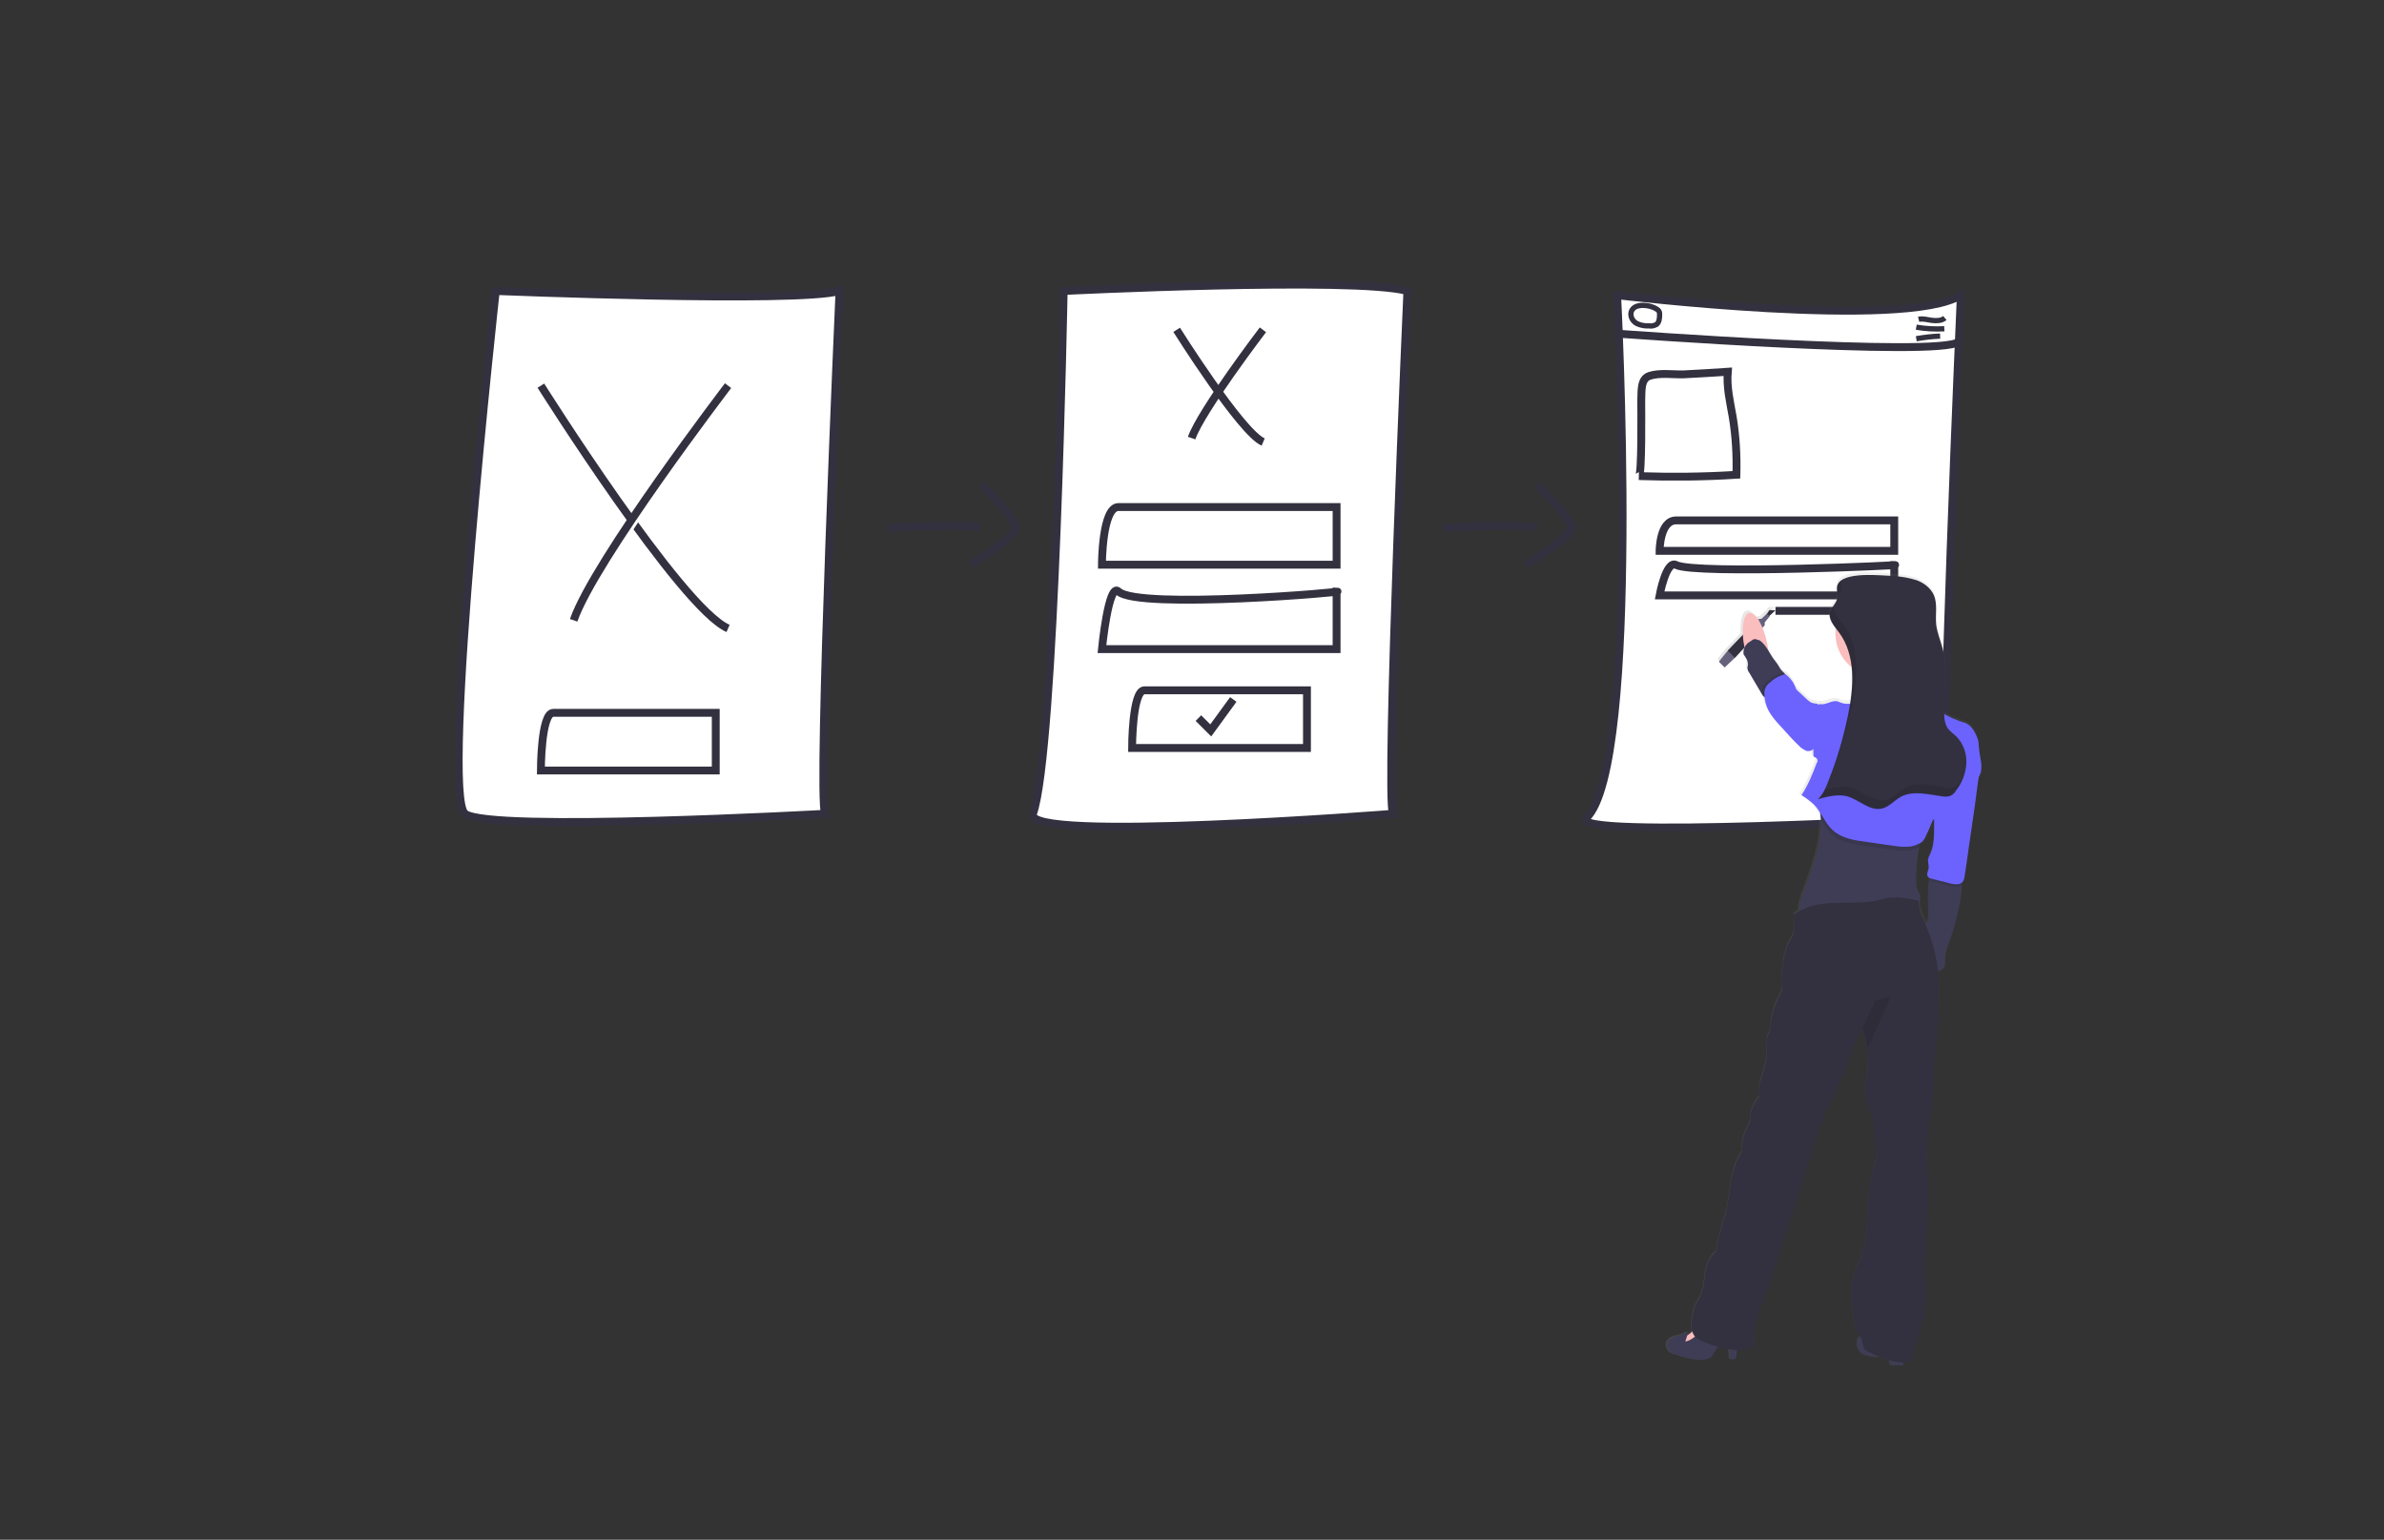
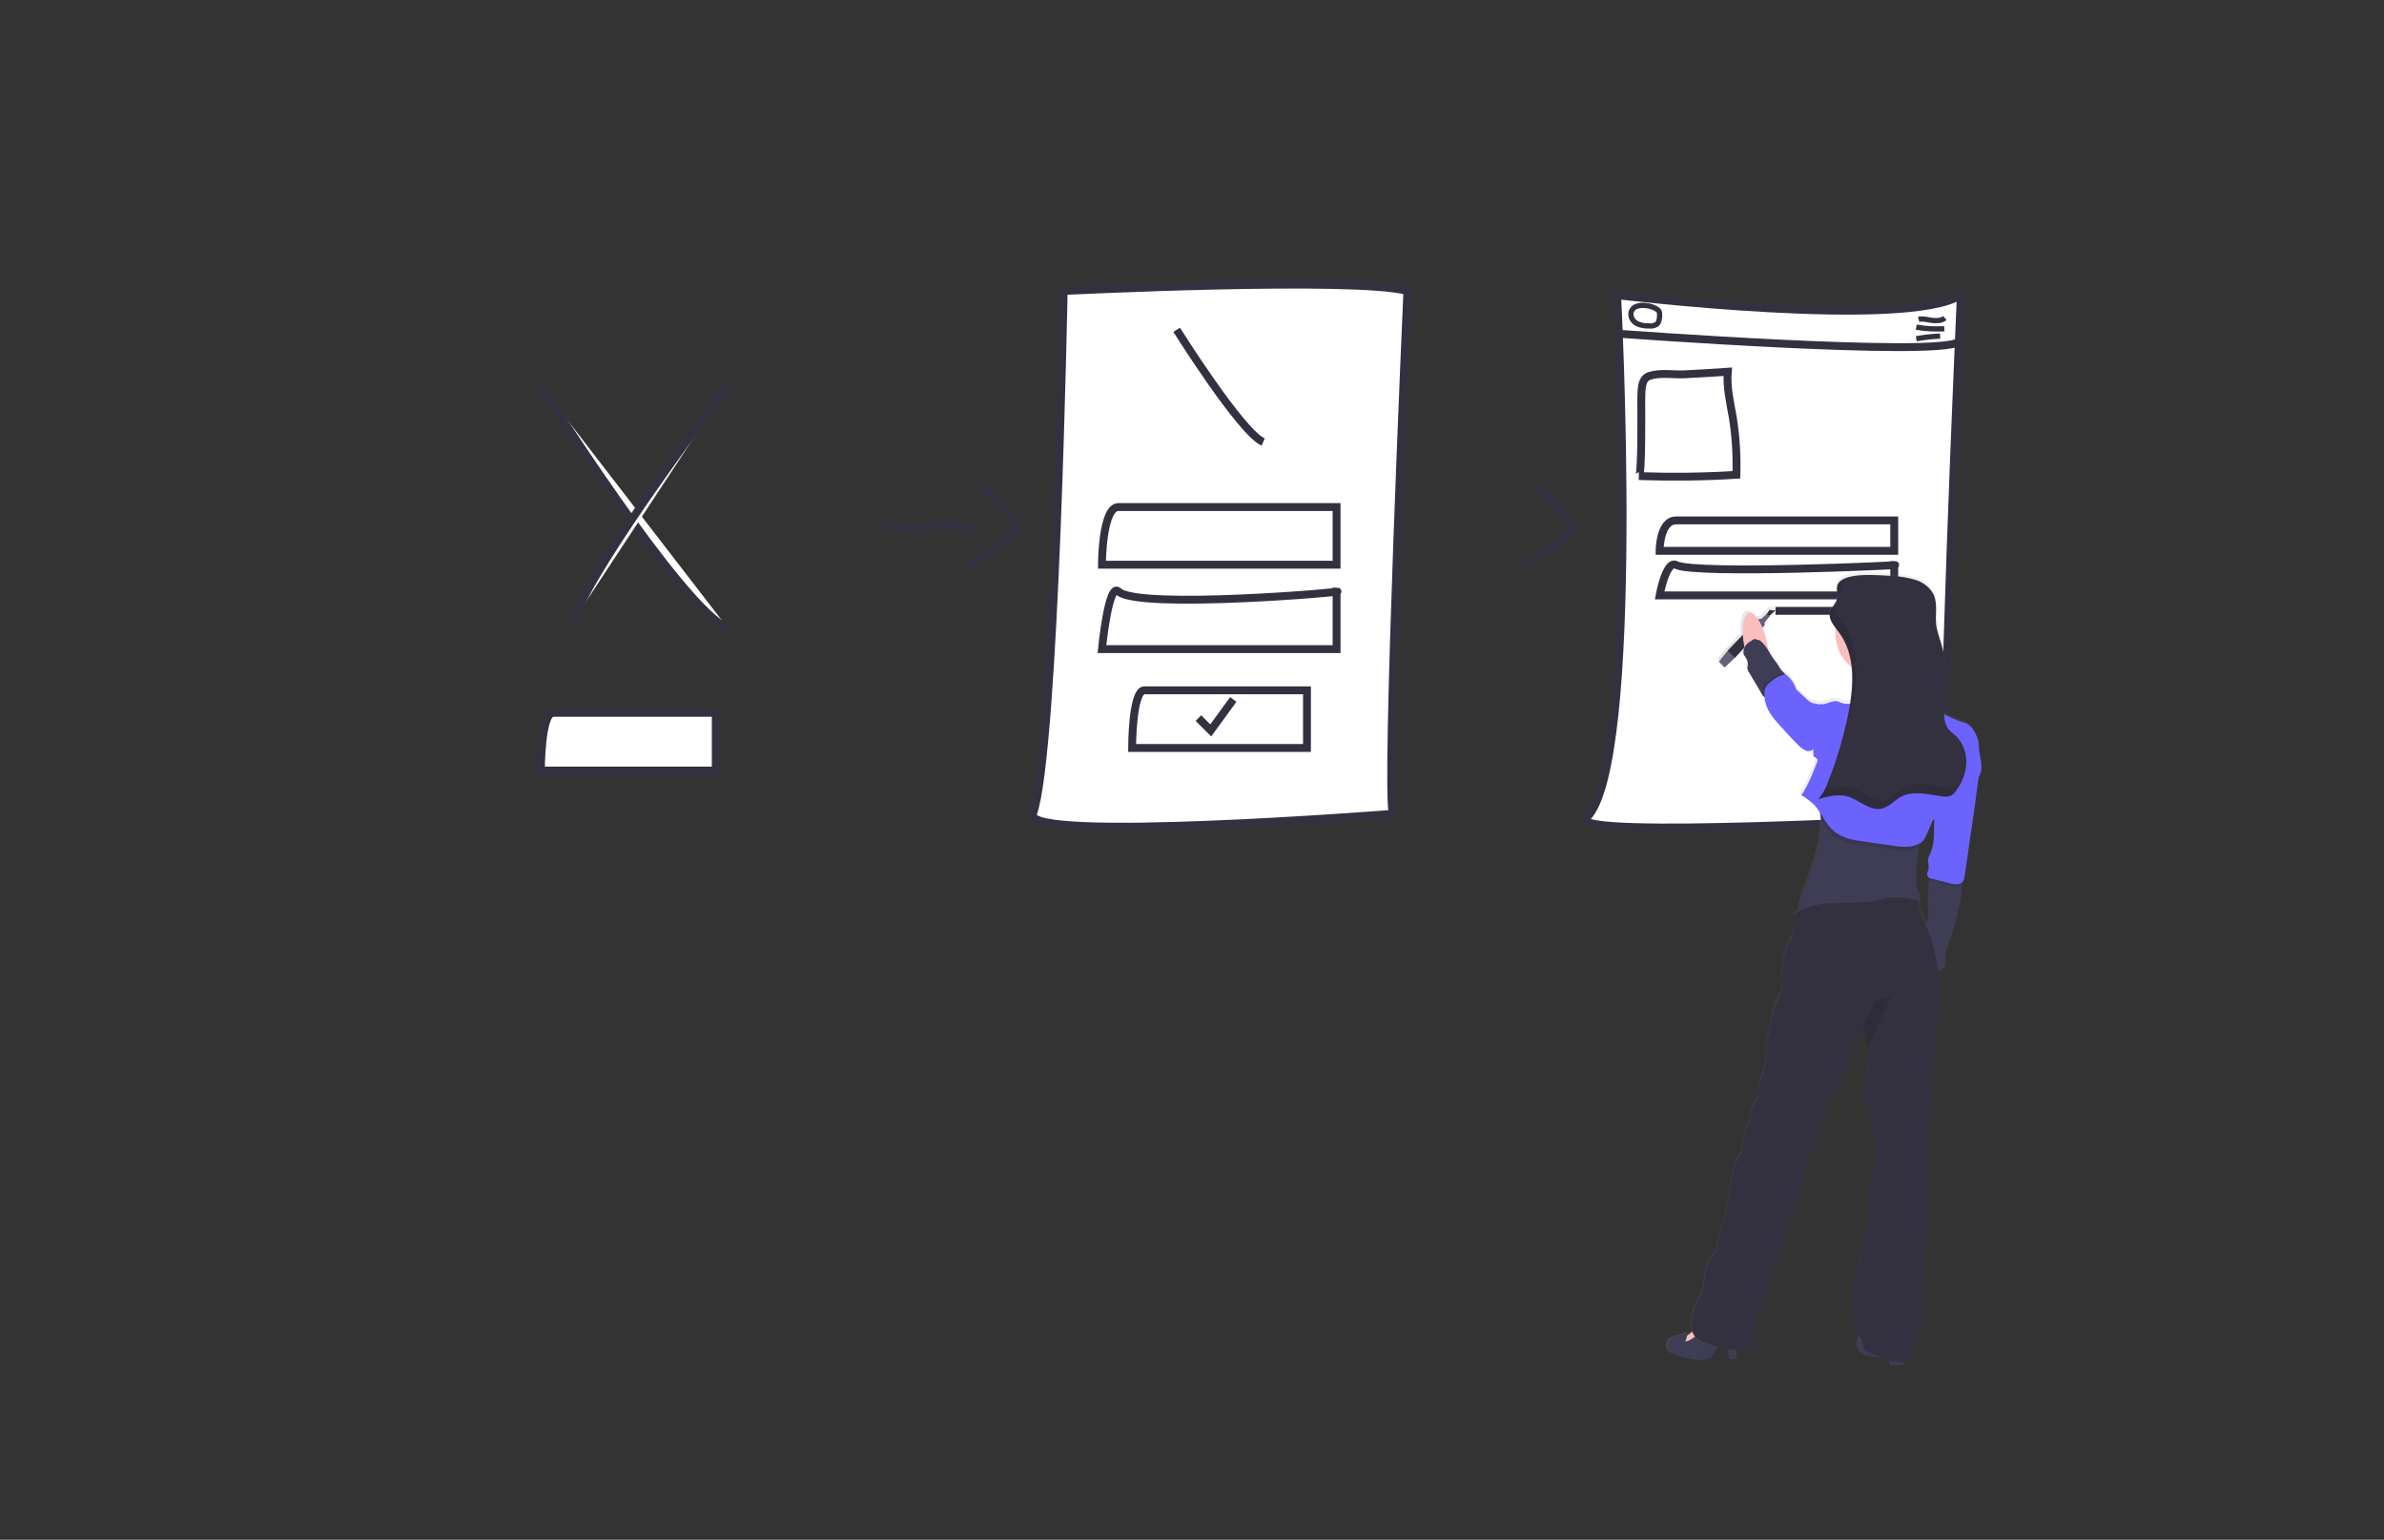
<svg xmlns="http://www.w3.org/2000/svg" version="1.1" id="Layer_1" x="0px" y="0px" viewBox="0 0 909.3 587.3" style="enable-background:new 0 0 909.3 587.3;" xml:space="preserve">
  <rect x="0" y="0" width="909.3" height="587.3" fill="#333333" stroke="none" />
  <style type="text/css">
	.st0{display:none;}
	.st1{display:inline;opacity:0.2;fill:#FF0000;stroke:#000000;stroke-miterlimit:10;enable-background:new    ;}
	.st2{display:inline;}
	.st3{fill:url(#SVGID_1_);}
	.st4{fill:#FFFFFF;}
	.st5{fill:#6C63FF;}
	.st6{fill:url(#SVGID_2_);}
	.st7{opacity:0.5;fill:#6C63FF;enable-background:new    ;}
	.st8{opacity:0.2;fill:#6C63FF;enable-background:new    ;}
	.st9{fill:#69F0AE;}
	.st10{display:inline;opacity:0.1;fill:#6C63FF;enable-background:new    ;}
	.st11{display:inline;fill:#C8CAD7;}
	.st12{display:inline;opacity:0.1;enable-background:new    ;}
	.st13{display:inline;fill:#474157;}
	.st14{display:inline;fill:#4C4C78;}
	.st15{display:inline;fill:#FFFFFF;}
	.st16{display:inline;fill:#EDEDF4;}
	.st17{display:inline;fill:#6C63FF;}
	.st18{display:inline;opacity:0.5;fill:#6C63FF;enable-background:new    ;}
	.st19{display:inline;opacity:0.5;fill:#DCE0ED;enable-background:new    ;}
	.st20{display:inline;opacity:0.5;}
	.st21{fill:#DCE0ED;}
	.st22{fill:#4C4C78;}
	.st23{opacity:0.5;fill:#DCE0ED;enable-background:new    ;}
	.st24{opacity:0.5;}
	.st25{display:none;fill:#D6D6D6;}
	.st26{display:inline;fill:#444053;}
	.st27{display:inline;fill:none;stroke:#444053;stroke-miterlimit:10;}
	.st28{display:inline;fill:#33323D;}
	.st29{display:inline;fill:#504F60;}
	.st30{display:inline;opacity:0.1;fill:#33323D;enable-background:new    ;}
	.st31{display:inline;opacity:0.8;fill:#8CCF4D;enable-background:new    ;}
	.st32{display:inline;opacity:0.8;fill:#FA5959;enable-background:new    ;}
	.st33{display:inline;fill:url(#SVGID_3_);}
	.st34{fill:#FFFFFF;stroke:#33313F;stroke-width:3;stroke-miterlimit:10;}
	.st35{fill:#FFFFFF;stroke:#33313F;stroke-width:2;stroke-miterlimit:10;}
	.st36{fill:none;stroke:#33313F;stroke-width:3;stroke-miterlimit:10;}
	.st37{fill:url(#SVGID_4_);}
	.st38{fill:#33313F;}
	.st39{fill:#65617D;}
	.st40{fill:#FBBEBE;}
	.st41{fill:#3F3D56;}
	.st42{opacity:0.1;enable-background:new    ;}
	.st43{opacity:0.1;}
</style>
  <g class="st0">
    <rect x="-16.3" y="-128.9" class="st1" width="1130" height="868.1" />
    <g id="Layer_3" class="st2">
      <linearGradient id="SVGID_1_" gradientUnits="userSpaceOnUse" x1="534.6" y1="341.09" x2="534.6" y2="-158.41" gradientTransform="matrix(1 0 0 1 0 259.71)">
        <stop offset="0" style="stop-color:#808080;stop-opacity:0.25" />
        <stop offset="0.54" style="stop-color:#808080;stop-opacity:0.12" />
        <stop offset="1" style="stop-color:#808080;stop-opacity:0.1" />
      </linearGradient>
      <rect x="156.9" y="101.3" class="st3" width="755.4" height="499.5" />
      <rect x="163.5" y="160.3" class="st4" width="740.3" height="425.4" />
      <rect x="163.5" y="111.6" class="st5" width="740.3" height="48.7" />
      <linearGradient id="SVGID_2_" gradientUnits="userSpaceOnUse" x1="534.6" y1="302.29" x2="534.6" y2="-68.81" gradientTransform="matrix(1 0 0 1 0 259.71)">
        <stop offset="0" style="stop-color:#808080;stop-opacity:0.25" />
        <stop offset="0.54" style="stop-color:#808080;stop-opacity:0.12" />
        <stop offset="1" style="stop-color:#808080;stop-opacity:0.1" />
      </linearGradient>
      <rect x="173.9" y="190.9" class="st6" width="721.4" height="371.1" />
      <rect x="182.9" y="159" class="st7" width="86.8" height="69.4" />
      <rect x="270.7" y="159" class="st4" width="86.8" height="69.4" />
      <rect x="358.5" y="159" class="st8" width="86.8" height="69.4" />
      <rect x="446.3" y="197.6" class="st4" width="86.8" height="69.4" />
      <rect x="534.2" y="197.6" class="st4" width="86.8" height="69.4" />
      <rect x="622" y="197.6" class="st7" width="86.8" height="69.4" />
      <rect x="709.8" y="197.6" class="st4" width="86.8" height="69.4" />
      <rect x="797.6" y="159" class="st8" width="86.8" height="69.4" />
      <rect x="182.9" y="229.8" class="st8" width="86.8" height="69.4" />
      <rect x="270.7" y="229.8" class="st8" width="86.8" height="69.4" />
      <rect x="358.5" y="229.8" class="st4" width="86.8" height="69.4" />
      <rect x="446.3" y="268.4" class="st7" width="86.8" height="69.4" />
      <rect x="534.2" y="268.4" class="st4" width="86.8" height="69.4" />
      <rect x="622" y="268.4" class="st8" width="86.8" height="69.4" />
      <rect x="709.8" y="268.4" class="st7" width="86.8" height="69.4" />
      <rect x="797.6" y="229.8" class="st4" width="86.8" height="69.4" />
      <rect x="182.9" y="299.7" class="st4" width="86.8" height="69.4" />
      <rect x="270.7" y="299.7" class="st4" width="86.8" height="69.4" />
      <rect x="358.5" y="299.7" class="st8" width="86.8" height="69.4" />
      <rect x="446.3" y="338.2" class="st4" width="86.8" height="69.4" />
      <rect x="534.2" y="338.2" class="st8" width="86.8" height="69.4" />
      <rect x="622" y="338.2" class="st4" width="86.8" height="69.4" />
      <rect x="709.8" y="338.2" class="st4" width="86.8" height="69.4" />
      <rect x="797.6" y="299.7" class="st8" width="86.8" height="69.4" />
      <rect x="182.9" y="369.6" class="st4" width="86.8" height="69.4" />
      <rect x="270.7" y="369.6" class="st7" width="86.8" height="69.4" />
      <rect x="358.5" y="369.6" class="st7" width="86.8" height="69.4" />
      <rect x="446.3" y="408.1" class="st4" width="86.8" height="69.4" />
      <rect x="534.2" y="408.1" class="st4" width="86.8" height="69.4" />
      <rect x="622" y="408.1" class="st7" width="86.8" height="69.4" />
      <rect x="709.8" y="408.1" class="st4" width="86.8" height="69.4" />
      <rect x="797.6" y="369.6" class="st7" width="86.8" height="69.4" />
      <rect x="182.9" y="440.3" class="st7" width="86.8" height="69.4" />
      <rect x="270.7" y="440.3" class="st8" width="86.8" height="69.4" />
      <rect x="358.5" y="440.3" class="st4" width="86.8" height="69.4" />
      <rect x="446.3" y="478.9" class="st7" width="86.8" height="69.4" />
      <rect x="534.2" y="478.9" class="st8" width="86.8" height="69.4" />
      <rect x="622" y="478.9" class="st4" width="86.8" height="69.4" />
      <rect x="709.8" y="478.9" class="st8" width="86.8" height="69.4" />
      <rect x="797.6" y="440.3" class="st4" width="86.8" height="69.4" />
      <rect x="189.9" y="306.3" class="st9" width="26.5" height="26.5" />
      <rect x="452.5" y="166.5" class="st9" width="26.5" height="26.5" />
      <rect x="449.7" y="306.3" class="st9" width="26.5" height="26.5" />
      <rect x="539.3" y="411.9" class="st9" width="26.5" height="26.5" />
      <rect x="714" y="344.9" class="st9" width="26.5" height="26.5" />
    </g>
  </g>
  <g id="cb7db7bb-371f-430c-ab8e-9f8547f8cfe6" class="st0">
    <title>dashboard</title>
    <ellipse class="st10" cx="492.8" cy="671.5" rx="290" ry="12.9" />
    <path class="st11" d="M664.9,648.7v7.8H433.6v-6.3c39.4-14.6,59.4-58.3,44.9-97.7c-7-18.9-21.3-34.3-39.6-42.7h224.5   c-38.2,17.5-54.9,62.6-37.5,100.7C633.7,627.6,647.6,641.2,664.9,648.7L664.9,648.7z" />
    <path class="st12" d="M663.3,509.8c-20.9,9.6-36.3,28.1-42,50.4H480.9c-5.7-22.3-21.1-40.8-42-50.4L663.3,509.8L663.3,509.8z" />
    <path class="st11" d="M168.8,469.9v43.9c0,24.2,17.7,43.9,39.6,43.9h680.4c21.9,0,39.6-19.7,39.6-43.9v-43.9H168.8L168.8,469.9z" />
    <path class="st12" d="M664.9,648.7v7.8H433.6v-6.3c6.3-2.4,12.3-5.6,17.8-9.5h199.2C655.1,643.8,659.9,646.5,664.9,648.7z" />
    <path class="st11" d="M366.7,643.1h365.1c5.2,0,9.5,4.3,9.5,9.5v4.2c0,5.2-4.3,9.5-9.5,9.5H366.7c-5.2,0-9.5-4.3-9.5-9.5v-4.2   C357.2,647.4,361.5,643.1,366.7,643.1z" />
    <path class="st13" d="M928.5-11.1c0-21.9-17.8-39.6-39.6-39.6H208.5c-21.9,0-39.6,17.7-39.7,39.6v489.6h759.7V-11.1z" />
    <path class="st14" d="M907.8,6.6v420.7c0,10.8-8.7,19.5-19.5,19.5l0,0H209.1c-10.8,0-19.5-8.7-19.5-19.5l0,0V6.6   c0-10.8,8.7-19.5,19.5-19.5h679.2C899-12.9,907.8-4.2,907.8,6.6L907.8,6.6z" />
    <circle class="st15" cx="548.6" cy="-31.8" r="9.2" />
    <circle class="st15" cx="548.6" cy="515.7" r="22.6" />
    <path class="st15" d="M341.3-3.1v449.9H209.1c-10.8,0-19.5-8.7-19.5-19.5l0,0V6.6l0.7-2.6l1.9-7.1H341.3L341.3-3.1z" />
    <polygon class="st14" points="358.3,3.9 358.3,44.4 189.6,44.4 189.6,6.6 190.3,3.9  " />
    <path class="st11" d="M907.8,6.6H189.6c0-10.8,8.7-19.5,19.5-19.5l0,0h679.2C899-12.9,907.8-4.2,907.8,6.6L907.8,6.6z" />
    <circle class="st16" cx="209.1" cy="-3.1" r="4.9" />
    <circle class="st16" cx="223.7" cy="-3.1" r="4.9" />
    <circle class="st16" cx="238.3" cy="-3.1" r="4.9" />
    <rect x="214.8" y="21.8" class="st17" width="101.3" height="9.3" />
    <rect x="214.8" y="67.3" class="st18" width="101.3" height="9.3" />
    <rect x="214.8" y="99.4" class="st18" width="101.3" height="9.3" />
    <rect x="214.8" y="131.6" class="st18" width="101.3" height="9.3" />
    <rect x="214.8" y="163.8" class="st18" width="101.3" height="9.3" />
    <rect x="214.8" y="195.9" class="st18" width="101.3" height="9.3" />
    <rect x="214.8" y="228.1" class="st18" width="101.3" height="9.3" />
    <rect x="214.8" y="260.3" class="st18" width="101.3" height="9.3" />
    <rect x="424.3" y="56.1" class="st19" width="449" height="1.5" />
    <rect x="424.3" y="90.9" class="st19" width="449" height="1.5" />
    <rect x="424.3" y="125.8" class="st19" width="449" height="1.5" />
    <rect x="424.3" y="160.6" class="st19" width="449" height="1.5" />
    <rect x="424.3" y="195.4" class="st19" width="449" height="1.5" />
    <polygon class="st18" points="873.3,196.9 423.7,196.9 423.7,128.4 465,148.7 507.6,154.5 545.1,143.2 590.3,108.2 613,95.1    629.6,91.9 645.5,92.7 671.6,105.6 707.1,128.3 735,131.8 757.1,124.2 804,85.8 827.9,77.3 852.9,81.2 873.3,93  " />
    <path class="st17" d="M502.1,154.5c-40.5,0-77.9-24.8-78.4-25.1l1.1-1.7c0.6,0.4,58.2,38.5,107.1,19.4   c17.9-6.9,30.5-17.8,42.9-28.2c12.8-10.9,25-21.3,41.5-25.7c19-5.1,39.7-0.5,55.4,12.4c13.4,11,40.2,28.8,68.5,23.5   c14.4-2.7,26.6-13.2,39.5-24.4c24.6-21.4,50.2-43.5,94.3-11.8l-1.2,1.6C830,63.7,805,85.3,781,106.2c-13.1,11.3-25.4,22-40.4,24.9   c-29.1,5.5-56.4-12.6-70.2-23.9c-15.2-12.5-35.3-17-53.6-12c-16.1,4.4-28,14.5-40.7,25.3c-12.4,10.6-25.3,21.5-43.4,28.6   C522.9,152.8,512.5,154.6,502.1,154.5z" />
    <circle class="st17" cx="640.3" cy="91.7" r="11.1" />
    <g class="st20">
      <rect x="464" y="274.9" class="st21" width="66" height="14" />
      <rect x="615.5" y="274.9" class="st21" width="66" height="14" />
      <rect x="767.1" y="274.9" class="st21" width="66" height="14" />
    </g>
    <path class="st17" d="M459.3,372.7c0-20.4,16.6-36.1,37.1-36.1h0.3v-9.3h-0.3c-25.6,0-46.4,19.9-46.4,45.4   c0,13.4,5.8,26.1,15.9,34.9l6.6-6.6C464.1,394,459.3,383.6,459.3,372.7z" />
    <path class="st18" d="M497.6,327.3v9.3c20.5,0.1,37,16.8,36.8,37.3c-0.1,20.5-16.8,37-37.3,36.8c-8.7-0.1-17.1-3.2-23.7-8.8   l-6.6,6.6c19.3,16.9,48.6,14.9,65.4-4.4c16.9-19.3,14.9-48.6-4.4-65.4C519.4,331.4,508.7,327.4,497.6,327.3L497.6,327.3z" />
    <path class="st18" d="M801.6,336.1c20.4,0,36.1,16.6,36.1,37.1c0,0.1,0,0.2,0,0.3h9.3c0-0.1,0-0.2,0-0.3   c0-25.6-19.9-46.4-45.4-46.4c-13.4,0-26.1,5.8-34.9,15.9l6.6,6.6C780.3,340.9,790.7,336.1,801.6,336.1z" />
    <path class="st17" d="M847,374.4h-9.3c-0.1,20.5-16.8,37-37.3,36.8c-20.5-0.1-37-16.8-36.8-37.3c0.1-8.7,3.2-17.1,8.8-23.7   l-6.6-6.6c-16.9,19.3-14.9,48.6,4.4,65.4c19.3,16.9,48.6,14.9,65.4-4.4C842.9,396.3,847,385.5,847,374.4L847,374.4z" />
    <path class="st18" d="M666.8,330l-1.8,9.3c13.6,5.5,22.3,18.8,22.3,34.4c0,20.5-16.6,37.1-37.1,37.1s-37.1-16.6-37.1-37.1   c0-14.7,8.7-28.1,22.2-34l-4.1-8.3c-23.3,10.5-33.8,38-23.2,61.3c10.5,23.3,38,33.8,61.3,23.2c16.6-7.5,27.3-24,27.3-42.2   C696.6,353.6,684.7,336.5,666.8,330z" />
    <path class="st17" d="M651.4,336c4.4,0,8.8,0.9,12.9,2.7l1.8-9.3c-4.7-1.8-9.7-2.7-14.8-2.7c-6.6,0-13,1.4-19,4.1l4.2,8.3   C641.2,337.1,646.3,336,651.4,336z" />
  </g>
  <g id="Layer_3_2_" class="st0">
    <g id="cb7db7bb-371f-430c-ab8e-9f8547f8cfe6_1_" class="st2">
      <title>dashboard</title>
      <path class="st22" d="M903.4,30.2v526c0,13.5-10.9,24.4-24.4,24.4l0,0H29.8c-13.5,0-24.4-10.9-24.4-24.4l0,0v-526    c0-13.5,10.9-24.4,24.4-24.4H879C892.4,5.8,903.4,16.7,903.4,30.2L903.4,30.2z" />
      <path class="st4" d="M195.1,43.1v537.5H29.8c-13.5,0-24.4-10.4-24.4-23.3l0,0V54.7l0.9-3.1l2.4-8.5L195.1,43.1L195.1,43.1z" />
      <polygon class="st22" points="196.7,41.8 196.7,92.4 5.4,92.4 5.4,45.1 6.2,41.8   " />
-       <rect x="36.9" y="61.3" class="st5" width="126.7" height="11.6" />
      <rect x="36.9" y="106.1" class="st7" width="126.7" height="11.6" />
      <rect x="36.9" y="146.2" class="st7" width="126.7" height="11.6" />
      <rect x="36.9" y="186.5" class="st7" width="126.7" height="11.6" />
-       <rect x="36.9" y="226.8" class="st7" width="126.7" height="11.6" />
      <rect x="36.9" y="266.9" class="st7" width="126.7" height="11.6" />
      <rect x="36.9" y="307.2" class="st7" width="126.7" height="11.6" />
      <rect x="36.9" y="347.4" class="st7" width="126.7" height="11.6" />
      <rect x="298.9" y="92.1" class="st23" width="561.4" height="1.9" />
      <rect x="298.9" y="135.6" class="st23" width="561.4" height="1.9" />
      <rect x="298.9" y="179.3" class="st23" width="561.4" height="1.9" />
      <rect x="298.9" y="222.8" class="st23" width="561.4" height="1.9" />
      <rect x="298.9" y="266.3" class="st23" width="561.4" height="1.9" />
      <polygon class="st7" points="860.3,268.1 298.1,268.1 298.1,182.5 349.8,207.9 403,215.1 449.9,201 506.4,157.2 534.8,140.9     555.6,136.9 575.5,137.9 608.1,154 652.5,182.4 687.4,186.8 715,177.3 773.6,129.2 803.5,118.6 834.8,123.5 860.3,138.2   " />
      <path class="st5" d="M396.2,215.1c-50.6,0-97.4-31-98-31.4l1.4-2.1c0.8,0.5,72.8,48.1,133.9,24.3c22.4-8.6,38.1-22.3,53.6-35.3    c16-13.6,31.3-26.6,51.9-32.1c23.8-6.4,49.6-0.6,69.3,15.5c16.8,13.8,50.3,36,85.6,29.4c18-3.4,33.3-16.5,49.4-30.5    c30.8-26.8,62.8-54.4,117.9-14.8l-1.5,2c-53.5-38.5-84.8-11.5-114.8,14.6c-16.4,14.1-31.8,27.5-50.5,31.1    c-36.4,6.9-70.5-15.8-87.8-29.9c-19-15.6-44.1-21.3-67-15c-20.1,5.5-35,18.1-50.9,31.6c-15.5,13.3-31.6,26.9-54.3,35.8    C422.2,213,409.2,215.3,396.2,215.1z" />
      <circle class="st5" cx="569" cy="136.6" r="13.9" />
      <g class="st24">
        <rect x="348.5" y="365.7" class="st21" width="82.5" height="17.5" />
        <rect x="537.9" y="365.7" class="st21" width="82.5" height="17.5" />
        <rect x="727.5" y="365.7" class="st21" width="82.5" height="17.5" />
      </g>
      <path class="st5" d="M342.6,488c0-25.5,20.8-45.1,46.4-45.1h0.4v-11.6H389c-32,0-58,24.9-58,56.8c0,16.8,7.3,32.6,19.9,43.6    l8.3-8.3C348.6,514.6,342.6,501.6,342.6,488z" />
      <path class="st7" d="M390.5,431.2v11.6c25.6,0.1,46.3,21,46,46.6c-0.1,25.6-21,46.3-46.6,46c-10.9-0.1-21.4-4-29.6-11l-8.3,8.3    c24.1,21.1,60.8,18.6,81.8-5.5c21.1-24.1,18.6-60.8-5.5-81.8C417.8,436.3,404.4,431.3,390.5,431.2L390.5,431.2z" />
      <path class="st7" d="M770.6,442.2c25.5,0,45.1,20.8,45.1,46.4c0,0.1,0,0.3,0,0.4h11.6c0-0.1,0-0.3,0-0.4c0-32-24.9-58-56.8-58    c-16.8,0-32.6,7.3-43.6,19.9l8.3,8.3C744,448.2,757,442.2,770.6,442.2z" />
      <path class="st5" d="M827.4,490.1h-11.6c-0.1,25.6-21,46.3-46.6,46c-25.6-0.1-46.3-21-46-46.6c0.1-10.9,4-21.4,11-29.6l-8.3-8.3    c-21.1,24.1-18.6,60.8,5.5,81.8c24.1,21.1,60.8,18.6,81.8-5.5C822.3,517.5,827.4,504,827.4,490.1L827.4,490.1z" />
      <path class="st7" d="M602.1,434.6l-2.3,11.6c17,6.9,27.9,23.5,27.9,43c0,25.6-20.8,46.4-46.4,46.4s-46.4-20.8-46.4-46.4    c0-18.4,10.9-35.1,27.8-42.5l-5.1-10.4c-29.1,13.1-42.3,47.5-29,76.6c13.1,29.1,47.5,42.3,76.6,29c20.8-9.4,34.1-30,34.1-52.8    C639.3,464.1,624.5,442.7,602.1,434.6z" />
      <path class="st5" d="M582.8,442.1c5.5,0,11,1.1,16.1,3.4l2.3-11.6c-5.9-2.3-12.1-3.4-18.5-3.4c-8.3,0-16.3,1.8-23.8,5.1l5.3,10.4    C570.1,443.4,576.5,442.1,582.8,442.1z" />
    </g>
  </g>
  <path class="st25" d="M878.1,580.6H30.7c-13.9,0-25.3-11.4-25.3-25.3V31.1c0-13.9,11.4-25.3,25.3-25.3h847.4  c13.9,0,25.3,11.4,25.3,25.3v524.2C903.4,569.2,892,580.6,878.1,580.6z" />
  <g class="st0">
    <title>dashboard</title>
    <title>calendar</title>
    <path class="st26" d="M594.8,84l0.2,0.3c-16.2,20.2-17.3,51.7-17.4,52l-3.4-3.9C574.3,132.2,578.5,104.4,594.8,84z" />
    <path class="st27" d="M602.6,133.6c0,0-8.8-18.4-1-30.4" />
    <path class="st27" d="M585,75.7c0,0,0,16.9-4.6,18.2" />
    <path class="st27" d="M547.4,97.7c0,0,18.4,1.6,26.8-7.9" />
    <rect x="308.5" y="112.8" class="st28" width="306.1" height="154.5" />
    <rect x="213.2" y="314.3" class="st28" width="497.8" height="101.7" />
    <polygon class="st15" points="332,339.7 587.2,339.7 638.1,510.9 278.2,510.9  " />
    <polygon class="st29" points="198.9,253.6 198.9,306.5 198.9,317.6 198.9,416 294.3,416 294.3,322 629.8,322 629.8,416 725.1,416    725.1,317.6 725.1,306.5 725.1,253.6  " />
    <rect x="198.9" y="253.6" class="st30" width="526.2" height="52.8" />
    <circle class="st31" cx="696.7" cy="280.1" r="7.8" />
    <circle class="st32" cx="661.5" cy="280.1" r="7.8" />
    <rect x="319.7" y="75.6" class="st15" width="283.6" height="168.2" />
    <linearGradient id="SVGID_3_" gradientUnits="userSpaceOnUse" x1="667.274" y1="257.047" x2="722.675" y2="257.047" gradientTransform="matrix(1 0 0 -1 -242.09 686.147)">
      <stop offset="0" style="stop-color:#808080;stop-opacity:0.25" />
      <stop offset="0.54" style="stop-color:#808080;stop-opacity:0.12" />
      <stop offset="1" style="stop-color:#808080;stop-opacity:0.1" />
    </linearGradient>
    <path class="st33" d="M457.3,422.5c-12.2-5-15.8-8.7-15.8-15.9c0-5.6,2.4-12,13.3-12c5.9-0.1,11.8,1.6,16.8,4.7l3.5-9.2   c-4-2.4-9.8-4.7-18.2-4.9v-13.5h-7.1v14.1c-12.9,2.1-20.3,10.9-20.3,22.5c0,12.2,7.2,18.6,21.5,24.2c10.4,4.2,15.8,9,15.8,16.7   c0,8-6.7,13.7-16.7,13.7c-7.8,0-16.7-2.7-21.7-6l-3.3,9.3c4.9,3.5,13.3,6,21.4,6.2v14.1h12V472c14.3-2.4,22-12.7,22-23.7   C480.6,435.6,471.7,428.3,457.3,422.5z" />
    <path class="st17" d="M446.5,483.1V469c-8.1-0.2-16.5-2.7-21.4-6.2l3.3-9.3c5,3.3,13.9,6,21.7,6c9.9,0,16.6-5.7,16.6-13.7   c0-7.7-5.5-12.4-15.8-16.7c-14.2-5.6-21.5-12-21.5-24.2c0-11.5,7.4-20.4,20.3-22.5v-14.1h7.1v13.5c8.4,0.3,14.1,2.5,18.2,4.9   l-3.5,9.2c-5-3.2-10.8-4.8-16.8-4.7c-10.7,0-13.3,6.4-13.3,12c0,7.3,3.6,10.9,15.8,15.9c14.4,5.9,23.3,13.2,23.3,25.5   c0,11-7.7,21.4-22,23.7v14.5h-11.9L446.5,483.1L446.5,483.1z" />
  </g>
  <g id="Layer_3_1_">
-     <path class="st34" d="M189.1,111c0,0,115.4,4.7,131.1,0c0,0-8.6,193.1-5.5,199.4c0,0-127.9,7.1-137.3,0   C167.9,303.3,189.1,111,189.1,111z" />
    <path class="st34" d="M206.3,147.1c0,0,53.4,84.8,71.4,92.6" />
    <path class="st34" d="M277.7,147.1c0,0-51,66.7-58.9,89.5" />
    <path class="st34" d="M206.3,271.9" />
    <path class="st34" d="M273,271.9h-62c-4.7,0-4.7,22-4.7,22H273V271.9L273,271.9z" />
    <path class="st34" d="M405.7,111c0,0,110.7-5.5,131.1,0c0,0-8.6,193.1-5.5,199.4c0,0-141.4,11.1-137.3,0   C402.5,286.8,405.7,111,405.7,111z" />
    <path class="st34" d="M448.8,125.8c0,0,24.6,39.2,33,42.8" />
-     <path class="st34" d="M481.7,125.8c0,0-23.5,30.8-27.2,41.3" />
    <path class="st34" d="M509.8,193.4h-83.2c-6.3,0-6.3,22-6.3,22h89.5V193.4L509.8,193.4z" />
    <path class="st34" d="M498.5,263.3h-62c-4.7,0-4.7,22-4.7,22h66.7V263.3L498.5,263.3z" />
    <path class="st34" d="M509.8,225.6c6.3,0-75.8,7.1-83.2,0c-3.8-3.7-6.3,22-6.3,22h89.5V225.6L509.8,225.6z" />
    <polyline class="st34" points="457.1,273.9 461.8,278.6 470.4,266.8  " />
    <path class="st34" d="M616.8,112.6c0,0,109.9,13.3,131.1,0c0,0-8.6,193.1-5.5,199.4c0,0-145.8,8.2-137.3,0   C626.2,291.5,616.8,112.6,616.8,112.6z" />
    <path class="st34" d="M632,146.7c0,0,15.9,25.1,21.2,27.5" />
    <path class="st34" d="M653.2,146.7c0,0-15.1,19.9-17.4,26.5" />
    <path class="st34" d="M722.5,198.5h-83.2c-6.3,0-6.3,11.6-6.3,11.6h89.5V198.5L722.5,198.5z" />
    <path class="st34" d="M677.2,233h43.3c6.3,0,6.3,11.6,6.3,11.6h0.2" />
    <path class="st34" d="M722.5,215.5c6.3,0-75.8,3.8-83.2,0c-3.8-2-6.3,11.6-6.3,11.6h89.5V215.5L722.5,215.5z" />
    <path class="st34" d="M617.4,127.3c0,0,121.8,9,129.7,3.1" />
    <path class="st35" d="M731.8,121.8c1.6-0.4,3.4,0.2,5.1,0.4c1.7,0.2,3.6,0.2,4.9-0.9" />
    <path class="st35" d="M730.9,124.8c3.5,0.6,7.1,0.8,10.7,0.6" />
    <path class="st35" d="M730.9,129.2c3-0.5,6-0.9,9.1-1" />
    <path class="st35" d="M624.3,123.4c1.5,0.7,3.1,1,4.7,0.9c1,0.2,2-0.1,2.9-0.6c1-0.9,1.1-2.4,1.1-3.7c0-0.4,0-0.8-0.2-1.2   c-0.2-0.4-0.5-0.6-0.9-0.9c-2-1.3-5.6-1.9-7.8-1C621.1,118.2,621.6,121.9,624.3,123.4z" />
    <path class="st34" d="M659,141.8c-0.5,5.8,0.9,11.6,1.9,17.3c1.2,7.3,1.6,14.6,1.4,22c-12.4,0.8-24.8,0.9-37.2,0.5   c1.2,0,0.9-26.2,0.9-28.6c0.2-3.1-0.5-8.4,3.1-9.6c3.8-1.3,9.1-0.5,13-0.6C647.8,142.5,653.4,142.2,659,141.8z" />
    <path class="st36" d="M338.2,201.3c0,0,30.6-1.6,36.1,0" />
    <path class="st36" d="M374.3,184.8c0,0,13.3,13.3,13.3,16.5s-17.3,14.1-17.3,14.1" />
-     <path class="st36" d="M550.1,201.3c0,0,30.6-1.6,36.1,0" />
    <path class="st36" d="M586.2,184.8c0,0,13.3,13.3,13.3,16.5s-17.3,14.1-17.3,14.1" />
    <linearGradient id="SVGID_4_" gradientUnits="userSpaceOnUse" x1="709.989" y1="623.663" x2="830.072" y2="623.663" gradientTransform="matrix(1 0 0 -1 -74.4 993.187)">
      <stop offset="0" style="stop-color:#808080;stop-opacity:0.25" />
      <stop offset="0.54" style="stop-color:#808080;stop-opacity:0.12" />
      <stop offset="1" style="stop-color:#808080;stop-opacity:0.1" />
    </linearGradient>
    <path class="st37" d="M754.7,284.4c0-0.9-0.2-1.9-0.4-2.8c-0.7-2.7-2.3-5.9-4.9-6.7c-2.7-0.9-5.3-2-7.8-3.3   c-0.5-8.4,1.5-17-0.6-25.2c-0.8-3-2-5.8-2.4-8.9c-0.4-3.8,0.6-7.8-0.9-11.4c-1.2-2.7-3.8-4.7-6.7-5.7s-5.9-1.3-8.9-1.6   c-3.8-0.3-15.9-1.7-20.2,1.6l0,0c-0.3,0.2-0.5,0.5-0.8,0.8l0,0c-0.1,0.2-0.2,0.2-0.2,0.4v0.1c-0.1,0.2-0.2,0.3-0.2,0.5l0,0   c-0.1,0.2-0.1,0.4-0.2,0.5c0,0.1,0,0.2,0,0.2c0,0.2,0,0.3,0,0.4v0.2c0,0.2,0,0.3,0,0.4c0,0.1,0,0.1,0,0.2c0.1,0.7,0.2,1.4,0.2,2.1   c0,0.3,0,0.7-0.1,1c-0.2,0.9-0.7,1.8-1.3,2.5l0,0l-0.2,0.2l-0.2,0.4l-0.2,0.3l-0.2,0.3c-0.1,0.2-0.2,0.2-0.2,0.4l-0.2,0.2   c-0.1,0.2-0.2,0.5-0.2,0.7c-0.2,0.7-0.2,1.4,0,2c0.2,0.9,0.5,1.7,1.1,2.5c0.2,0.3,0.4,0.6,0.6,0.9c0.2,0.3,0.4,0.5,0.5,0.7   c-0.1,0.7-0.2,1.5-0.2,2.2c0,4.9,2.3,9.7,6.2,12.8c0.3,3.3,0.2,6.7-0.1,10c-0.1,0.7-0.2,1.4-0.2,2s-0.2,1.2-0.2,1.7   c-1.2,0.2-2.4,0.1-3.5-0.2c-0.5-0.2-1-0.4-1.6-0.6c-2.3-0.5-4.6,1.7-6.9,1c0,0.1-0.1,0.2-0.1,0.3c-0.5-0.3-1-0.5-1.6-0.5   c-1.3-0.1-2.4-1-3.4-2l-3-2.8c-0.2-0.2-0.4-0.4-0.5-0.5c-0.2-0.3-0.3-0.6-0.4-0.9c-0.6-1.6-1.6-3-2.9-4.2c-0.2-0.3-0.5-0.5-0.9-0.6   c-0.2,0-0.2,0-0.4,0c-0.1-0.1-0.2-0.2-0.2-0.3c-0.2-0.2-0.4-0.5-0.6-0.6c-1.4-1.3-1.6-2.4-2.8-3.9c-1.1-1.4-2-2.9-2.9-4.4   c-0.1-0.8-0.2-1.6-0.4-2.5c-0.4-2-0.9-3.8-1.7-5.7l1.1-1.2v-1.2l1.9-2.3l-0.2-0.1l2.4-2.2l-2.4-0.1l-1.1,1.5l-0.1-0.1l-2,2   l-1.4,0.2l-0.2,0.2c-1.2-1.7-2.4-2.6-3.5-2.4c-1.8,0.4-2.7,3.9-2.4,8.6l-5.4,5.7l-0.6,0.6l-2.8,3.6l2.2,2.1l3.4-3.1l0.5-0.6   l3.4-3.6c0,0.1,0.1,0.2,0.1,0.4c-0.1,0.5-0.2,1.1-0.2,1.7c0,0.7,0.6,1.2,0.9,1.7c0.5,0.8,0.8,1.7,0.8,2.7c0,0.3-0.2,0.6-0.2,1   c0,0.7,0.3,1.4,0.7,2c1.3,2.2,2.6,4.4,3.9,6.6c0.2,0.5,0.5,0.9,0.8,1.4v0.1c0.2,0.5,0.6,0.9,1,1.2c0.2,1.6,0.6,3.3,1.3,4.8   c0.2,0.3,0.3,0.5,0.5,0.9c1,1.7,2.3,3.4,3.7,4.8l1.9,2.1c1.8,2,3.7,4.2,5.7,6c0.7,0.8,1.6,1.3,2.6,1.8c0.9,0.4,2,0.2,2.8-0.4   c0,0.9,0,2,0,2.9c0.5,0.1,1,0.4,1.4,0.9c0.2,0.5,0.2,1.2-0.2,1.7c-1.6,4.2-3.3,8.5-5.8,12.3c1.7,1,3.4,2.3,4.9,3.7   c0.9,1,1.8,2.2,2.5,3.5c0.1,0.5,0.2,1.2,0.2,1.7c0.5,9.3-3.1,18.7-6.3,27.5c-0.9,2.5-2,5.2-1.9,7.8c-0.6,0.4-1.2,0.8-1.8,1.3   c0.6,1.6,0.4,3.1,0.3,4.9c0,1.1-0.2,2.1-0.6,3.1c-0.3,0.7-0.8,1.3-1.1,2c-2,3.6-2.5,7.8-2.9,11.9c-0.2,2.5,0.7,5.5-0.4,7.7   c-2,3.8-3.7,7.8-3.9,12.1c0,0.9-0.2,1.9-0.4,2.8c-0.2,0.8-0.7,1.4-0.9,2.2c-0.2,1-0.3,2.1-0.2,3.1c0.2,3.8-0.4,7.5-1.6,11.1   c-1,2.8-2,5.8-1.3,8.7c-1.9,2-3.1,4.6-3.3,7.3c0,0.7-0.1,1.4-0.2,2.1c-0.2,0.7-0.5,1.4-0.9,2c-1.6,2.9-2.4,6.1-2.1,9.4   c-2.4,3.2-3.5,7.1-4.2,11.1c-0.7,3.9-1,7.9-1.9,11.8c-1.2,5.1-3.4,10.3-3.8,15.5c-2.5,1.6-3.6,4.8-4.2,7.8c-0.5,3-0.5,6.1-1.8,8.9   c-0.6,1.4-1.6,2.7-2.2,4.2c-0.5,1.2-0.8,2.4-0.9,3.6c-0.4,2-0.7,4.1-0.2,5.9c-0.6,0.7-1.4,1.3-2.3,1.7c0.2-0.5,0.2-1,0.3-1.5   c-2,1.8-5.7,1.2-7.3,3.4c-1,1.5-0.6,3.5,0.8,4.6c0.5,0.3,1,0.5,1.6,0.7c3.9,1.3,7.9,2.5,12,1.9c0.5-0.1,0.9-0.2,1.3-0.5   c0.5-0.4,0.9-0.9,1.3-1.5l1.8-2.9c1.4,0.5,2.9,0.8,4.4,1c0.2,1.3,0.2,2.5,0.3,3.8c0.8,0.2,1.8,0.2,2.2-0.5c0.1-0.3,0.2-0.5,0.2-0.9   c0-0.5,0.1-1.3,0.2-2h0.2c2.4,0.1,4.8-0.4,6.9-1.4c-0.9-6.9,2-13.7,4.3-20.3c2.5-6.9,4.7-14,6.9-21c1.6-4.9,3.3-9.7,4.9-14.8   c2-6.3,3.9-12.6,5.8-18.8c0.9-2.7,1.7-5.5,2.7-8.2c2-5.6,4.5-11,7.3-16.2c0.8-1.5,1.6-3,2.2-4.5c0.8-1.9,1.3-3.8,2-5.7   c1.3-4,3.1-7.8,4.9-11.6l0.2-0.3c0.6,2.6,1.3,5.3,1.7,7.8c0.5,3.2,0.6,6.5,0.2,9.7c-0.4,2.2-1.1,4.3-1,6.6c0.2,3.1,1.7,5.9,2.6,8.8   c0.5,2.2,0.8,4.5,0.9,6.8c0.2,3.5,2.1,7.5,0.8,10.8c-4.2,10.4-2.2,22.1-4.6,33c-1.3,5.6-5,10.8-4.7,16.6c0.2,4.1,0.5,8.1,1.1,12.2   c0.1,1.3,0.4,2.4,0.9,3.6c0.3,0.6,0.7,1.2,1.1,1.7c-0.3,0.2-0.6,0.5-0.9,1.3c-0.7,2,0,4.2,1.7,5.5c0.7,0.4,1.5,0.6,2.3,0.8   c1.1,0.3,2.2,0.5,3.3,0.5c0.3,0,0.7-0.1,1-0.2c1.2,0.5,2.4,0.9,3.7,1.3c0,0.3,0,0.6,0.1,0.9c0,0.3,0.2,0.7,0.4,0.9   c0.2,0.1,0.4,0.2,0.6,0.2h4.2c0-0.4,0-0.7,0-1.1c1,0.1,2-0.2,2.7-0.9c0.4-0.5,0.6-1,0.8-1.6c1.2-3.9,2.4-7.8,3.5-11.9   c0.5-1.6,0.9-3.4,1.2-5.1c0.5-2.7,0.6-5.6,0.5-8.4c-1.5-14.4,1.8-29,0.7-43.5c-0.6-8.7-0.2-17.5,1.3-26.1c0.4-2,0.8-3.9,0.9-5.9   c0.3-3.7-0.1-7.4,0.2-11c0.1-1.3,0.2-2.5,0.4-3.8c1.1-7.8,1.7-15.8,1.8-23.7c0-2.6-0.2-5.3-0.5-7.8c0.8-0.2,1.6-0.6,2.1-1.3   c0.7-0.9,0.5-2.2,0.5-3.4c0-2.7,1.2-5.4,2.1-8c1.2-3.6,2.2-7.3,3-11c0.8-3,1.3-6.1,1.3-9.3c0-0.3,0-0.6-0.1-0.9   c0.3-0.2,0.5-0.5,0.7-0.8c0.2-0.5,0.3-0.9,0.4-1.4c0.3-2,0.5-4,0.9-6c0.2-1.4,0.4-2.9,0.6-4.3c0.9-5.8,1.6-11.6,2.5-17.4   c0.2-1.5,0.4-3.1,0.6-4.6l0.6-4.5c0.1-0.5,0.2-1.1,0.2-1.6C756.7,292.3,754.9,288.1,754.7,284.4z M733.9,349.6   c-0.9-2.2-1.8-4.5-1.6-6.8h-0.1c0.2-0.7,0.2-1.5-0.1-2.2c-0.2-0.5-0.6-1.1-0.9-1.6c-0.3-0.7-0.4-1.4-0.4-2.2   c-0.2-4.8,0.2-9.6,1.1-14.2c0.1-0.5,0.2-1.1,0.3-1.6c0.3-0.2,0.6-0.4,0.9-0.7c0.4-0.5,0.8-1,1-1.6c0.9-1.8,1.7-3.6,2.4-5.4   c0.2-0.6,0.6-1.3,1.2-1.4c-0.2,4.6,0.3,9.3-1.6,13.4c-0.4,0.7-0.6,1.4-0.8,2.1c-0.2,1.2,0.3,2.4,0.2,3.5c-0.1,0.6-0.3,1.2-0.5,1.7   c-0.2,0.6,0,1.3,0.5,1.6c0.1,0.1,0.2,0.2,0.3,0.2c-0.1,0.3-0.1,0.6-0.1,0.9c-0.1,0.6-0.1,1.3-0.2,1.6c-0.2,1.9-0.2,3.8-0.2,5.7   c0,2.1,0.1,4.2,0.1,6.3c0,0.6-0.1,1.3-0.3,1.8c-0.2,0.3-0.4,0.5-0.6,0.8C734.4,350.9,734.1,350.2,733.9,349.6z" />
    <polygon class="st38" points="674.6,235.2 677.2,232.8 674.9,232.7 673.6,234.6  " />
    <polygon class="st39" points="655.6,252.4 658.4,248.9 659,248.2 667.6,239.2 670.5,236.2 671.9,236 673.9,234.1 675,235.1    673.1,237.4 673.1,238.5 670.1,241.8 661.7,250.9 661.2,251.4 657.8,254.6  " />
    <polygon class="st38" points="659,248.2 667.6,239.2 670.1,241.8 661.7,250.9  " />
    <ellipse transform="matrix(0.98 -0.201 0.201 0.98 -35.811 139.361)" class="st40" cx="669.4" cy="246.3" rx="4.4" ry="12.6" />
    <path class="st41" d="M708.5,510.8c-0.7,2,0,4.2,1.7,5.4c0.7,0.4,1.5,0.6,2.3,0.8c1.1,0.3,2.2,0.5,3.3,0.5c1.3-0.1,2.7-0.6,4-0.8   c0.2,0,0.3,0,0.5,0.1c0.2,0.2,0.2,0.3,0.2,0.5c0,0.8,0.1,1.6,0.2,2.4c-0.1,0.5,0.2,0.9,0.8,1c0.1,0,0.2,0,0.3,0h4.2   c0.1-3.8-0.3-7.5-1.3-11.1c-0.1-0.3-0.2-0.5-0.3-0.8c-0.4-0.4-0.9-0.7-1.3-0.8c-1-0.5-2.2-0.6-3.3-0.5c-1.3,0.2-2.5,1.1-3.7,1.8   c-1.2,0.7-2.7,1.4-4.2,1C710.4,509.9,709.3,508.6,708.5,510.8z" />
    <path class="st40" d="M646,507.4c-1.2,1.3-2.7,2.3-4.3,2.9l-0.7,0.4c-0.1,0-0.2,0.1-0.2,0.2c0,0.2,0,0.2,0.1,0.4   c1.3,1.9,3.6,2.7,5.7,2.1c0.5-0.1,0.9-0.3,1.3-0.6c0.6-0.7,0.9-1.6,0.9-2.5c0.2-0.9,0.2-2-0.2-2.9   C647.6,504.8,647.3,505.9,646,507.4z" />
    <path class="st41" d="M662.3,517c0,0.3,0,0.6-0.2,0.9c-0.4,0.7-1.4,0.7-2.2,0.5c-0.2-2.7-0.5-5.3-0.9-7.9c-1.5-0.1-2.6,1.4-3.5,2.7   l-2.1,3.4c-0.3,0.5-0.7,1.1-1.3,1.4c-0.4,0.2-0.9,0.4-1.3,0.5c-4,0.6-8.1-0.6-11.9-1.9c-0.5-0.2-1.1-0.4-1.6-0.7   c-1.4-1-1.8-3.1-0.8-4.6c1.6-2.2,5.3-1.6,7.3-3.4c-0.2,1.3-0.5,2.5-1,3.8c2.7-0.4,4.6-2.9,6.8-4.6c0.5-0.5,1.2-0.8,1.9-0.9   c0.5-0.1,1.1,0,1.6,0.2c2.5,0.6,4.9,1.8,6.9,3.4c0.8,0.6,2.1,1.6,2.5,2.6C662.8,513.6,662.3,515.8,662.3,517z" />
    <circle class="st40" cx="716.3" cy="241.8" r="16.2" />
    <path class="st41" d="M748.3,337.6c-0.1,3.1-0.5,6.2-1.3,9.2c-0.8,3.7-1.7,7.4-3,11c-0.9,2.6-2.1,5.3-2.1,8c0,1.2,0.2,2.4-0.5,3.4   c-0.6,0.6-1.4,1.1-2.3,1.3c-0.9,0.2-1.6,0.9-2,1.7c-0.7-1.1-1.3-2.3-1.6-3.6c-1.4-4.3-2.7-8.6-3.9-13c-0.2-0.5-0.2-1.1,0.1-1.6   c0.2-0.2,0.5-0.3,0.7-0.4c0.8-0.3,1.6-0.8,2.2-1.4c0.3-0.2,0.5-0.5,0.7-0.9c0.2-0.5,0.3-1.2,0.3-1.8c0-2,0-4.2-0.1-6.2   c0-1.9,0-3.8,0.2-5.7c0-0.4,0.1-1,0.2-1.6c0.2-1.3,0.4-2.7,1-3.1c1-0.7,4,0.2,5.1,0.4c2,0.2,3.9,0.6,5.8,0.9   C748.1,335.2,748.3,336.4,748.3,337.6z" />
    <path class="st41" d="M682.8,260c-0.6,1.3-2.1,1.9-3.3,2.7l-4,2.7c-0.5,0.5-1.3,0.7-2,0.7c-0.6-0.2-1.2-0.7-1.5-1.4l-0.1-0.1   l-0.8-1.4l-3.9-6.6c-0.5-0.6-0.7-1.3-0.7-2c0-0.3,0.2-0.6,0.2-1c0-0.9-0.2-1.9-0.8-2.7c-0.3-0.6-0.9-1.1-0.9-1.7   c0-0.9,0.1-1.7,0.5-2.5c0.4-0.7,1-1.4,1.7-1.8c0.4-0.2,0.8-0.5,1.2-0.8c0.2-0.2,0.5-0.2,0.7-0.3c0.6-0.2,1.3,0.4,2,0.4   c2.8,1.9,3.9,5.5,6.1,8.1c1.3,1.5,1.4,2.6,2.8,3.9c0.2,0.2,0.5,0.4,0.6,0.6c0.3,0.3,0.5,0.6,0.7,1   C681.5,258.6,683.1,259.3,682.8,260z" />
    <path class="st40" d="M710.7,258.1c1.2,2.4,2.1,5.2,1.7,7.9c-0.1,0.7-0.3,1.4-0.7,2c-1.1,1.7-3.5,2-5.6,2.1   c-0.9-0.1-1.7,0.2-2.4,0.8c-0.5,0.8-0.5,2,0.2,2.7c0.6,0.7,1.5,1.3,2.4,1.6c3.3,1.4,6.8,2.7,10.4,2.3c1.6-0.2,3.2-0.6,4.9-0.9   c1.8-0.2,3.5-0.3,5.3-0.3c2.1-0.1,4.2-0.3,6.4-0.5l5.7-0.5c0.3,0,0.6-0.1,0.9-0.3c0.4-0.5-0.2-1.2-0.6-1.6c-3-2.2-6.8-3.8-8.5-7.1   c-0.8-1.6-1-3.5-1.6-5.1s-1.5-3.2-1.9-4.9c-0.2-1.5-0.3-3.1-0.2-4.6c0-1.6-0.5-3.1-1.6-4.2c-1.1-1-2.7-1.3-4.2-1.4   c-3.8-0.2-7.8,0.7-10.4,3.4c-0.7,0.7-1.3,1.6-2,2.2c-0.7,0.6-1.7,0.9-1.3,1.6c0.5,0.8,1.4,1.3,2,2.1   C709.7,256.4,710.2,257.2,710.7,258.1z" />
    <path class="st41" d="M742.6,280.9c-1,6-2.6,11.9-4.8,17.7c-1.1,2.6-2,5.3-2.8,7.9c-0.6,2.4-0.5,5-1,7.5c-0.7,3.1-1.4,6.1-2,9.2   c-0.9,4.6-1.3,9.4-1.1,14.2c0,0.8,0.2,1.5,0.4,2.2c0.2,0.5,0.7,1,0.9,1.6c0.4,1,0.3,2.2-0.2,3.1c-0.4,0.9-0.9,1.7-1.6,2.4   c-7.3,2.2-15.1,1.5-22.8,2c-7.1,0.4-14.1,1.9-21,0.6c-0.8-3.1,0.5-6.4,1.6-9.5c3.2-8.9,6.8-18.1,6.3-27.5c-0.1-1.1-0.2-2.2-0.4-3.2   c-1.1-6.6,0.1-13.4,2.1-19.9c1.3-4,1.2-8.2,0.9-12.4c-0.2-1.3-0.2-2.7-0.1-4.1c0.2-1.4,0.6-2.7,1.5-3.8l0.2-0.2   c0.1-0.2,0.3-0.1,0.5,0l0,0c0.2,0.1,0.2,0.1,0.4,0l0.1-0.1c0.1-0.1,0.2-0.1,0.2,0c0.2,0.1,0.2,0.5,0.6,0.5c0.5,0.1,1.2,0.2,1.7,0.2   c0.7,0,1.4,0.2,2.1,0.3h0.1c1,0.2,2,0.1,3.1-0.2c0.6-0.2,1.3-0.4,1.9-0.7c0.5-0.2,0.9-0.4,1.5-0.5c0.7-0.5,0.5-2.4,0.7-3.3   c0.1-0.9,0.3-1.6,0.5-2.4c0.7-1.2,2-1.9,3.4-2c1.3-0.1,2.7,0.1,4,0.4c2.9,0.4,5.9,0.3,8.8,1c1.4,0.3,3,0.9,4.3,0.2   c0.4,0.1,0.4,0.4,0.4,0.8s-0.1,0.7-0.2,1.1c-0.5,2.2,1.2,4.2,2.7,5.7c0.7,0.7,1.5,1.3,2.4,1.9c0.8,0.4,1.6,0.5,2.4,0.9   c0.6,0.3,1.2,0.9,1.6,1.4c0.5,0.7,0.8,1.5,0.9,2.3C743.1,277.9,742.9,279.4,742.6,280.9z" />
    <path class="st42" d="M742.6,280.9c-1,6-2.6,11.9-4.8,17.7c-1.1,2.6-2,5.3-2.8,7.9c-0.6,2.4-0.5,5-1,7.5c-0.7,3.1-1.4,6.1-2,9.2   c-0.2,0.1-0.3,0.2-0.5,0.2c-0.9,0.5-2,0.8-3.1,1c-1.9,0.2-3.8,0.2-5.7-0.2l-11.2-1.5c-4.5-0.6-9.3-1.3-12.6-4.3   c-1.8-1.6-3.1-3.8-4.4-6c-0.1-1.1-0.2-2.2-0.4-3.2c-1.1-6.6,0.1-13.4,2.1-19.9c1.3-4,1.2-8.2,0.9-12.4c-0.2-1.3-0.2-2.7-0.1-4.1   c0.2-1.4,0.6-2.7,1.5-3.8c0.2-0.1,0.5-0.2,0.7-0.2l0,0c0.2,0,0.3-0.1,0.5-0.1h0.2c0.2,0,0.5,0,0.8,0.1c0.5,0.2,1,0.4,1.6,0.6h0.1   c0.7,0.2,1.4,0.3,2.1,0.3c1,0,2.1-0.2,3.1-0.2c1.3-0.2,2.6,0,3.7,0.6c0.7,0.5,1.4,1.3,2,1.9c0.8,0.6,1.6,1.1,2.6,1.4   c6.8,2.6,14.3,2.4,20.9-0.5c0.6-0.4,1.3-0.5,2.1-0.5c0.5,0.1,1,0.3,1.5,0.6c0.5,0.3,0.9,0.5,1.4,0.8c0.5,0.7,0.8,1.5,0.9,2.3   C743,277.9,742.9,279.4,742.6,280.9z" />
    <path class="st5" d="M749.4,275.7c-3.1-0.9-6.1-2.3-8.9-3.9c-0.5-0.3-0.9-0.5-1.5-0.6c-0.7,0-1.5,0.2-2.1,0.5   c-6.7,2.8-14.1,3-20.9,0.5c-0.9-0.3-1.8-0.8-2.6-1.4c-0.6-0.7-1.3-1.3-2-1.9c-2.6-1.6-6.1,0.3-9-0.8c-0.5-0.2-1-0.4-1.6-0.6   c-2.3-0.5-4.6,1.7-6.8,1c-0.9,2.3-1.5,4.6-1.8,7c-0.3,2.7-0.5,5.5-0.5,8.2c-0.1,1.6-0.1,3.3,0,4.9c0.5,0.1,1,0.4,1.4,0.9   c0.2,0.5,0.2,1.2-0.2,1.6c-1.6,4.2-3.3,8.5-5.8,12.2c1.7,1,3.4,2.3,4.9,3.7c2.7,2.9,4.1,7,7.1,9.7c3.4,3.1,8.1,3.8,12.6,4.4   l11.2,1.6c1.9,0.3,3.8,0.4,5.7,0.2c1.1-0.2,2.1-0.5,3.1-1c0.6-0.2,1.3-0.6,1.7-1.1s0.8-1,1-1.6c0.9-1.8,1.7-3.6,2.4-5.4   c0.2-0.6,0.6-1.4,1.3-1.5c4.2-3.8,8.1-7.6,12.2-11.4c1.6-1.4,3.1-3,4.5-4.7c2-3.1,0.2-7.4,0-11.1c0-0.9-0.2-1.9-0.3-2.8   C753.6,279.7,752,276.5,749.4,275.7z" />
    <path class="st42" d="M682.8,260c-0.6,1.3-2.1,1.9-3.3,2.7l-4,2.7c-0.5,0.5-1.3,0.7-2,0.7c-0.6-0.2-1.2-0.7-1.5-1.4   c0-0.2,0-0.4,0-0.5c0-0.6,0.1-1.3,0.2-1.9c0.4-0.9,1-1.6,1.7-2.3c1.5-1.4,3.2-2.5,5.2-3.1c0.3-0.2,0.6-0.2,0.9-0.1   c0.2,0,0.2,0.1,0.3,0.2c0.3,0.3,0.5,0.6,0.7,1C681.5,258.6,683.1,259.3,682.8,260z" />
    <path class="st5" d="M692.1,268.3c-1.3-0.1-2.4-1-3.4-2l-3-2.8c-0.2-0.2-0.4-0.4-0.5-0.5c-0.2-0.3-0.3-0.6-0.4-0.9   c-0.6-1.6-1.6-3-2.9-4.2c-0.2-0.3-0.5-0.5-0.9-0.6c-0.3-0.1-0.6,0-0.9,0.1c-2,0.6-3.7,1.7-5.2,3.1c-0.8,0.6-1.3,1.3-1.7,2.3   c-0.2,0.6-0.3,1.3-0.2,1.9c0,2.1,0.5,4.2,1.4,6c0.2,0.3,0.3,0.5,0.5,0.9c1,1.7,2.3,3.3,3.7,4.8l1.9,2.1c1.8,2,3.7,4.1,5.7,6   c0.7,0.8,1.6,1.3,2.5,1.8c1,0.4,2.1,0.2,2.9-0.5c0.4-0.5,0.6-0.9,0.9-1.5c1.2-3.1,2.4-6.4,2.4-9.8c0-1.3,0-2.7-0.2-4.1   C694.5,268.9,693.5,268.4,692.1,268.3z" />
    <path class="st38" d="M739.7,378.2c-0.1,7.9-0.6,15.8-1.6,23.6c-0.2,1.3-0.3,2.5-0.4,3.8c-0.2,3.7,0.2,7.4-0.2,11   c-0.2,2-0.6,3.9-0.9,5.9c-1.6,8.6-2,17.3-1.3,26c1.1,14.4-2.2,29-0.7,43.4c0.2,2.8,0,5.7-0.5,8.4c-0.3,1.7-0.7,3.5-1.2,5.1   c-1.2,3.9-2.3,7.8-3.5,11.8c-0.2,0.6-0.4,1.2-0.8,1.6c-0.8,0.7-1.9,1-3,0.9c-4.6-0.2-8.8-2.1-12.9-4c-0.5-0.2-0.9-0.5-1.3-0.8   c-0.9-0.9-0.8-2.3-1.2-3.5s-1.4-2.3-2-3.5c-0.5-1.1-0.8-2.4-0.9-3.5c-0.5-4-0.9-8.1-1.1-12.1c-0.3-5.7,3.5-10.9,4.7-16.5   c2.4-10.9,0.4-22.6,4.6-32.9c1.3-3.3-0.6-7.2-0.8-10.8c-0.1-2.3-0.4-4.6-0.9-6.8c-0.8-3-2.4-5.7-2.6-8.8c-0.1-2.2,0.6-4.4,1-6.6   c0.5-3.2,0.5-6.4-0.2-9.7c-0.4-2.7-1-5.3-1.7-7.8l-0.2,0.3c-1.9,3.8-3.5,7.6-4.9,11.6c-0.6,2-1.2,3.8-2,5.7c-0.6,1.6-1.4,3-2.2,4.5   c-2.8,5.2-5.2,10.6-7.2,16.2c-0.9,2.7-1.8,5.5-2.7,8.2c-2,6.3-3.8,12.6-5.8,18.8c-1.6,4.9-3.3,9.7-4.9,14.7c-2.2,7.1-4.3,14-6.9,21   c-2.4,6.6-5.2,13.3-4.3,20.2c-2.2,1-4.6,1.5-6.9,1.4c-4.1-0.4-8-1.3-11.8-2.9c-1.6-0.4-3-1.3-4.1-2.4c-1.7-2.1-1.3-5.3-0.8-7.9   c0.2-1.3,0.5-2.4,0.9-3.6c0.6-1.4,1.6-2.7,2.2-4.2c1.3-2.7,1.3-5.9,1.8-8.8s1.6-6.1,4.1-7.7c0.4-5.3,2.6-10.4,3.8-15.5   c0.9-3.8,1.2-7.8,1.9-11.8c0.7-3.9,1.9-7.8,4.2-11c-0.2-3.3,0.5-6.5,2.1-9.4c0.4-0.6,0.7-1.3,0.9-2s0.2-1.4,0.2-2   c0.2-2.7,1.4-5.3,3.3-7.3c-0.8-2.9,0.3-5.9,1.3-8.6c1.3-3.5,1.8-7.3,1.6-11.1c-0.2-1-0.1-2.1,0.2-3.1c0.2-0.8,0.6-1.4,0.9-2.2   c0.2-0.9,0.3-1.9,0.4-2.8c0.3-4.2,2-8.2,3.9-12c1.1-2.2,0.2-5.3,0.4-7.7c0.4-4.1,0.9-8.3,2.9-11.9c0.4-0.6,0.8-1.3,1.1-2   c0.4-1,0.6-2,0.6-3.1c0.1-1.8,0.3-3.3-0.3-4.9c4.2-3.5,10-4.5,15.4-4.7s11,0.2,16.3-0.9c1.6-0.3,3.1-0.9,4.8-1.1   c3.8-0.5,7.6,0.3,11.3,1.2c-0.2,2.4,0.6,4.6,1.6,6.8C737.7,359.1,739.6,368.6,739.7,378.2z" />
    <path class="st42" d="M721.3,380l-9,20.2c-0.4-2.7-1-5.3-1.7-7.8l-0.2,0.3v-0.4l4.9-10.8L721.3,380z" />
    <path class="st42" d="M748.3,337.6c-0.5,0.4-1.2,0.6-1.8,0.6c-1,0-2-0.1-3-0.4l-7-1.8c-0.2-0.1-0.5-0.2-0.6-0.2   c0.2-1.3,0.4-2.7,1-3.1c1-0.7,4,0.2,5.1,0.4c2,0.2,3.9,0.6,5.8,0.9C748.1,335.2,748.3,336.4,748.3,337.6z" />
    <path class="st5" d="M754.2,290.9c0.2,0.6,0.4,1.3,0.5,2c0.2,1.6,0.2,3.2-0.2,4.9l-0.6,4.5l-0.6,4.6l-2.5,17.3l-0.6,4.3l-0.9,6   c-0.1,0.5-0.2,1-0.4,1.4c-0.5,0.9-1.4,1.4-2.4,1.4s-2-0.1-2.9-0.4l-7.1-1.8c-0.3-0.1-0.6-0.2-0.9-0.4c-0.5-0.4-0.6-1.1-0.5-1.6   c0.1-0.6,0.4-1.2,0.5-1.7c0.2-1.2-0.3-2.4-0.2-3.5c0.2-0.7,0.4-1.5,0.8-2.1c2.4-5.2,1-11.3,1.8-17c0.7-4.5,2.5-8.6,5.3-12.2   c1.7-2.2,3.8-4.2,6-5.9c0.9-0.7,2.3-2.1,3.4-2.4C754.3,288.1,754,290,754.2,290.9z" />
    <path class="st38" d="M700.8,223.3c-0.5,1.6,0.3,3.5-0.1,5.1c-0.4,1.9-2.1,3.1-2.7,5c-0.8,2.8,1.6,5.4,3.4,7.8   c6.5,8.7,5.7,20.8,3.5,31.5c-1.8,8.6-4.2,17-7.5,25.1c-0.9,2.5-2,5.1-4,7c3.6-1,7.5-2,11.1-1.1c4.6,1.3,8.6,5.7,13.2,4.7   c2.8-0.6,4.8-3.1,7.3-4.5c4.7-2.5,10.4-0.9,15.6-0.2c1.1,0.2,2.4,0.2,3.4-0.2c0.9-0.5,1.6-1.1,2-1.9c2.4-3,3.8-6.7,4-10.4   c0.2-3.8-1.2-7.6-3.8-10.3c-1.1-1-2.4-1.9-3.3-3.1c-0.9-1.4-1.3-3.1-1.3-4.8c-0.6-8.6,1.5-17.4-0.7-25.8c-0.8-3-2-5.8-2.4-8.9   c-0.4-3.8,0.6-7.8-0.9-11.3c-1.2-2.7-3.8-4.7-6.6-5.7c-2.8-0.9-5.8-1.4-8.8-1.6C718,219.6,702.6,217.7,700.8,223.3z" />
    <g class="st43">
      <path d="M704.9,272.7c-1.8,8.6-4.2,16.9-7.4,25c0.5-1.1,1-2.2,1.4-3.3c3.1-8.2,5.7-16.6,7.5-25.1c2.2-10.7,3.1-22.8-3.5-31.5    c-1.6-2-3.6-4.3-3.5-6.8c-0.5,0.7-1,1.6-1.3,2.4c-0.8,2.8,1.6,5.4,3.4,7.8C708,249.9,707.1,262,704.9,272.7z" />
      <path d="M700.8,227.6c0.6-0.8,1.1-1.6,1.4-2.7c0.2-1.2,0.1-2.4-0.1-3.5c-0.6,0.5-1,1.1-1.3,1.8    C700.4,224.7,700.9,226.2,700.8,227.6z" />
      <path d="M747.6,298.3c-0.5,0.8-1.3,1.5-2.1,1.9c-1.1,0.4-2.3,0.5-3.4,0.2c-5.3-0.8-11-2.4-15.6,0.2c-2.5,1.3-4.5,3.8-7.3,4.5    c-4.6,1-8.6-3.4-13.2-4.7c-3.2-0.9-6.7-0.2-10,0.8c-0.6,1.4-1.5,2.7-2.6,3.8c3.6-1,7.5-2,11.1-1.1c4.6,1.3,8.6,5.7,13.2,4.7    c2.8-0.6,4.8-3.1,7.3-4.5c4.7-2.5,10.4-0.9,15.6-0.2c1.1,0.2,2.4,0.2,3.4-0.2c0.9-0.5,1.6-1.1,2-1.9c1.4-1.9,2.5-4,3.2-6.2    C748.8,296.5,748.3,297.5,747.6,298.3z" />
    </g>
  </g>
</svg>